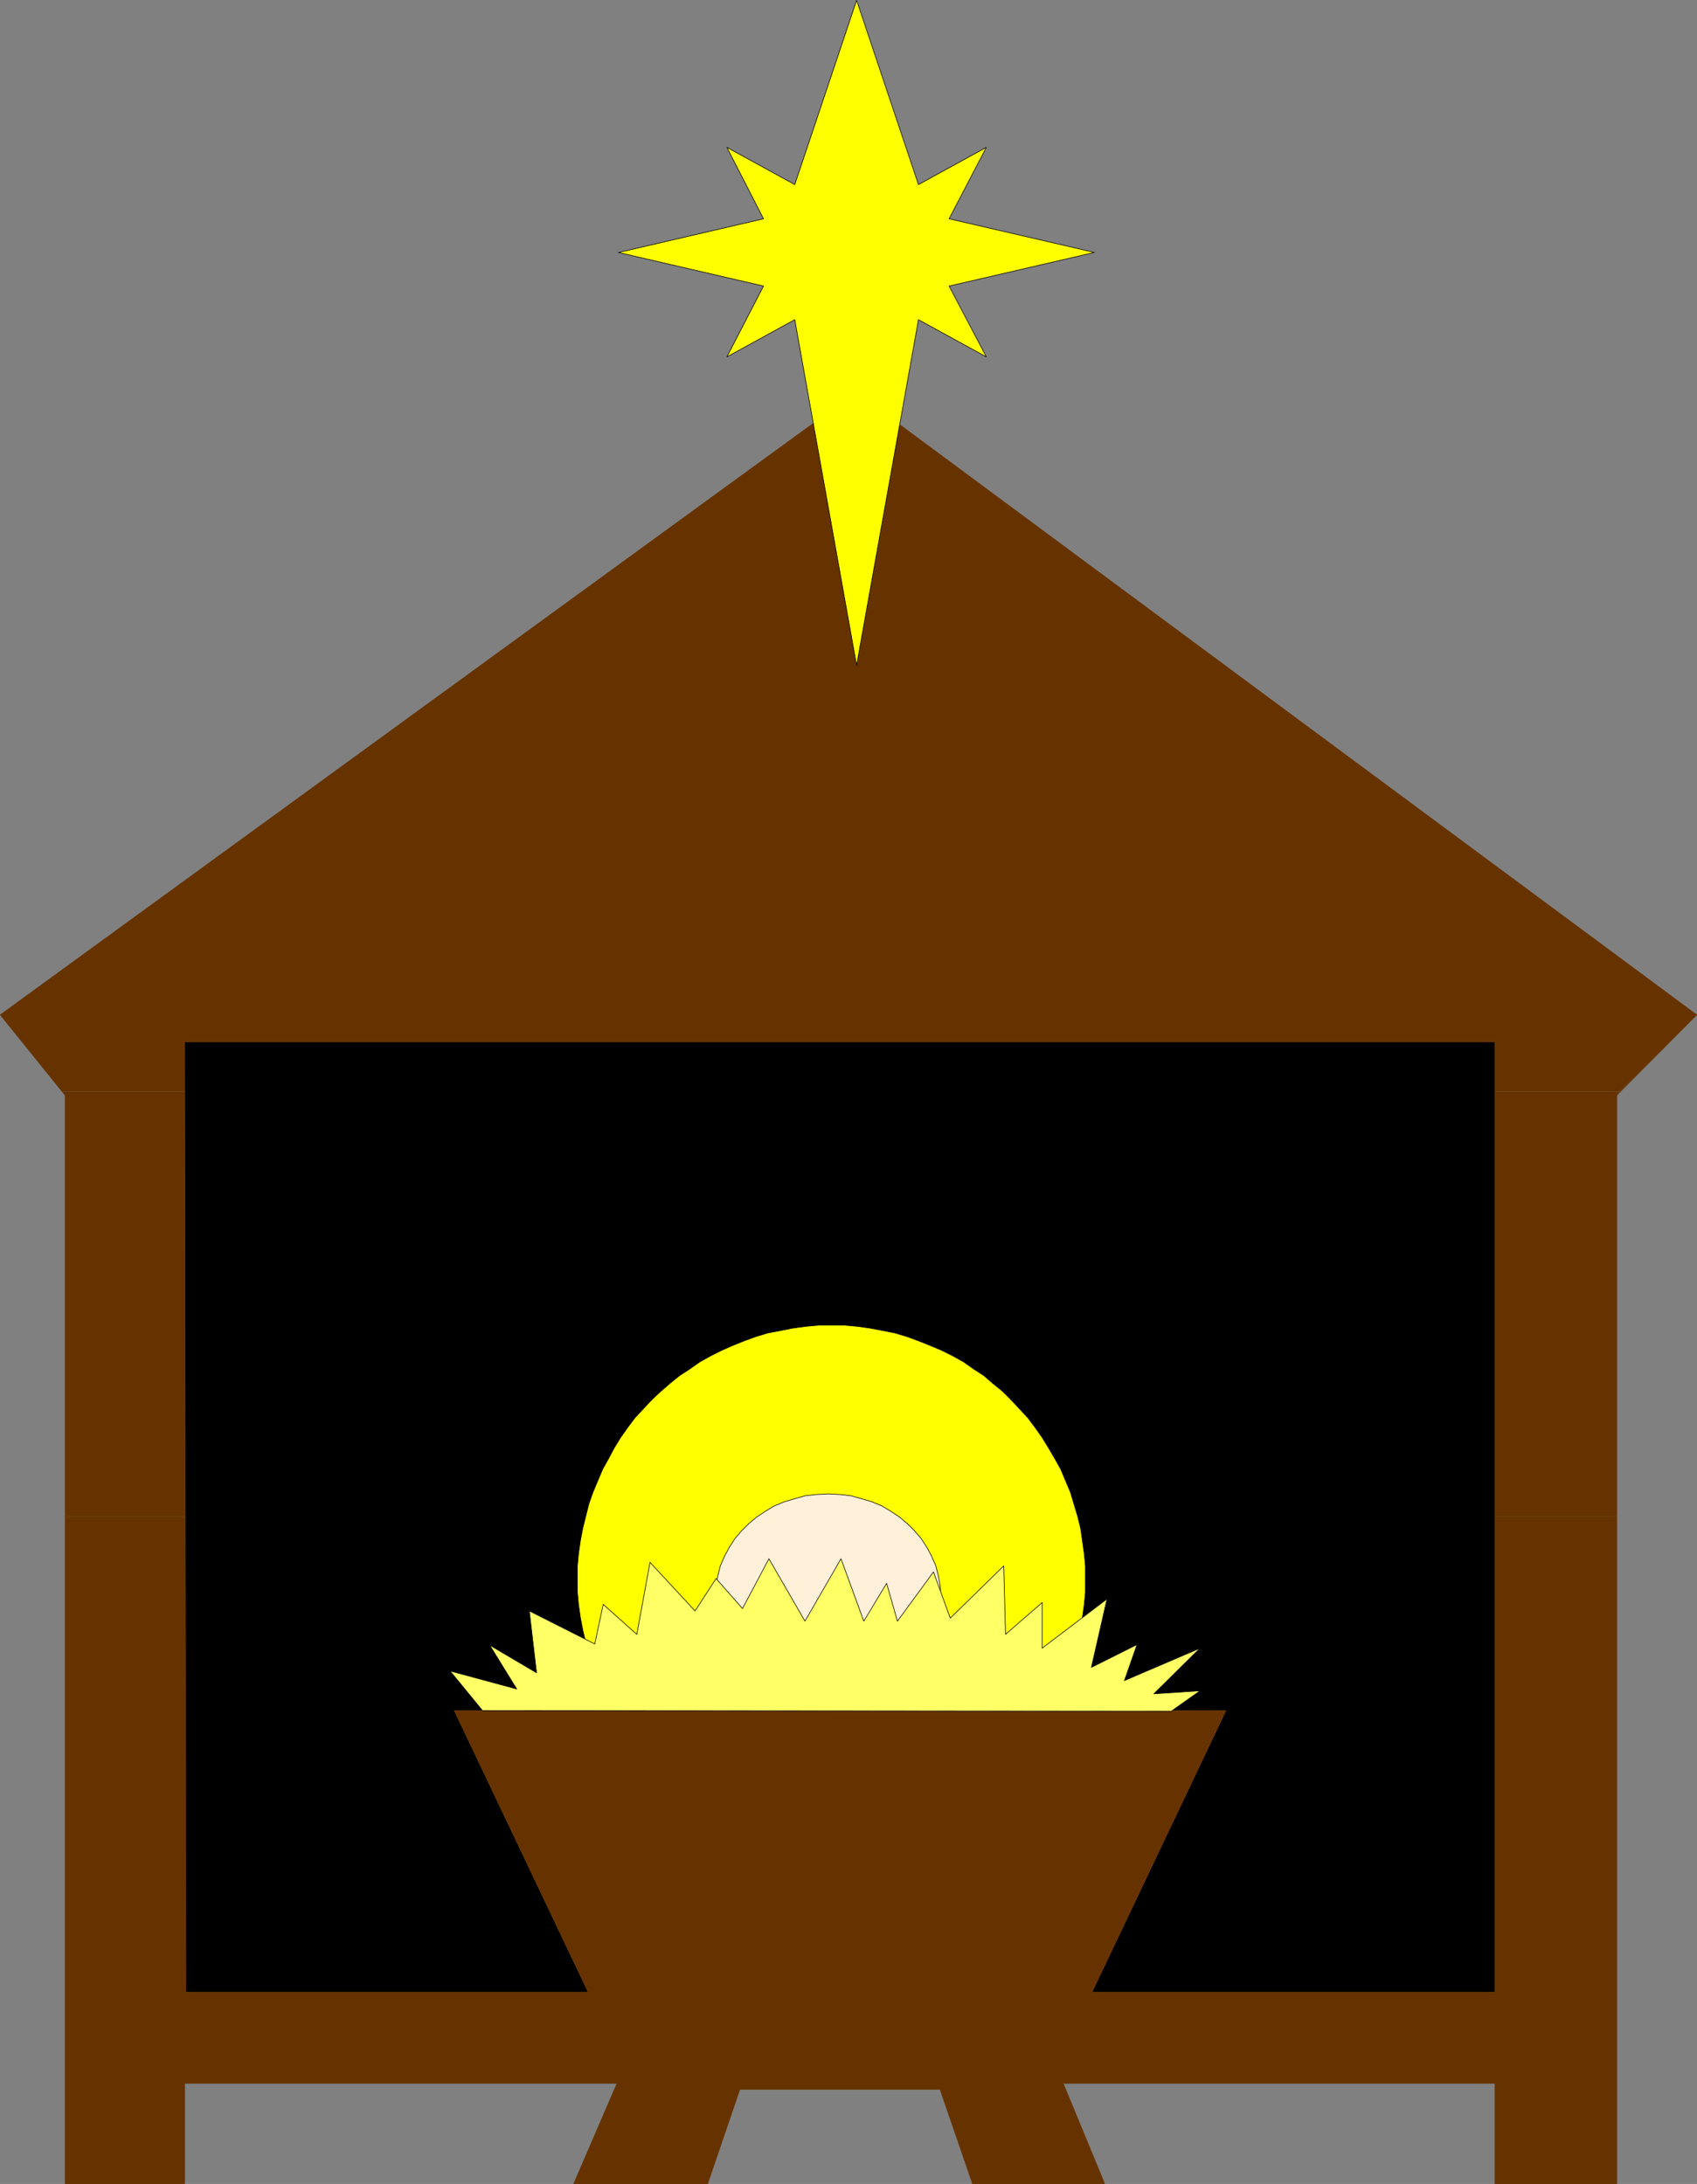
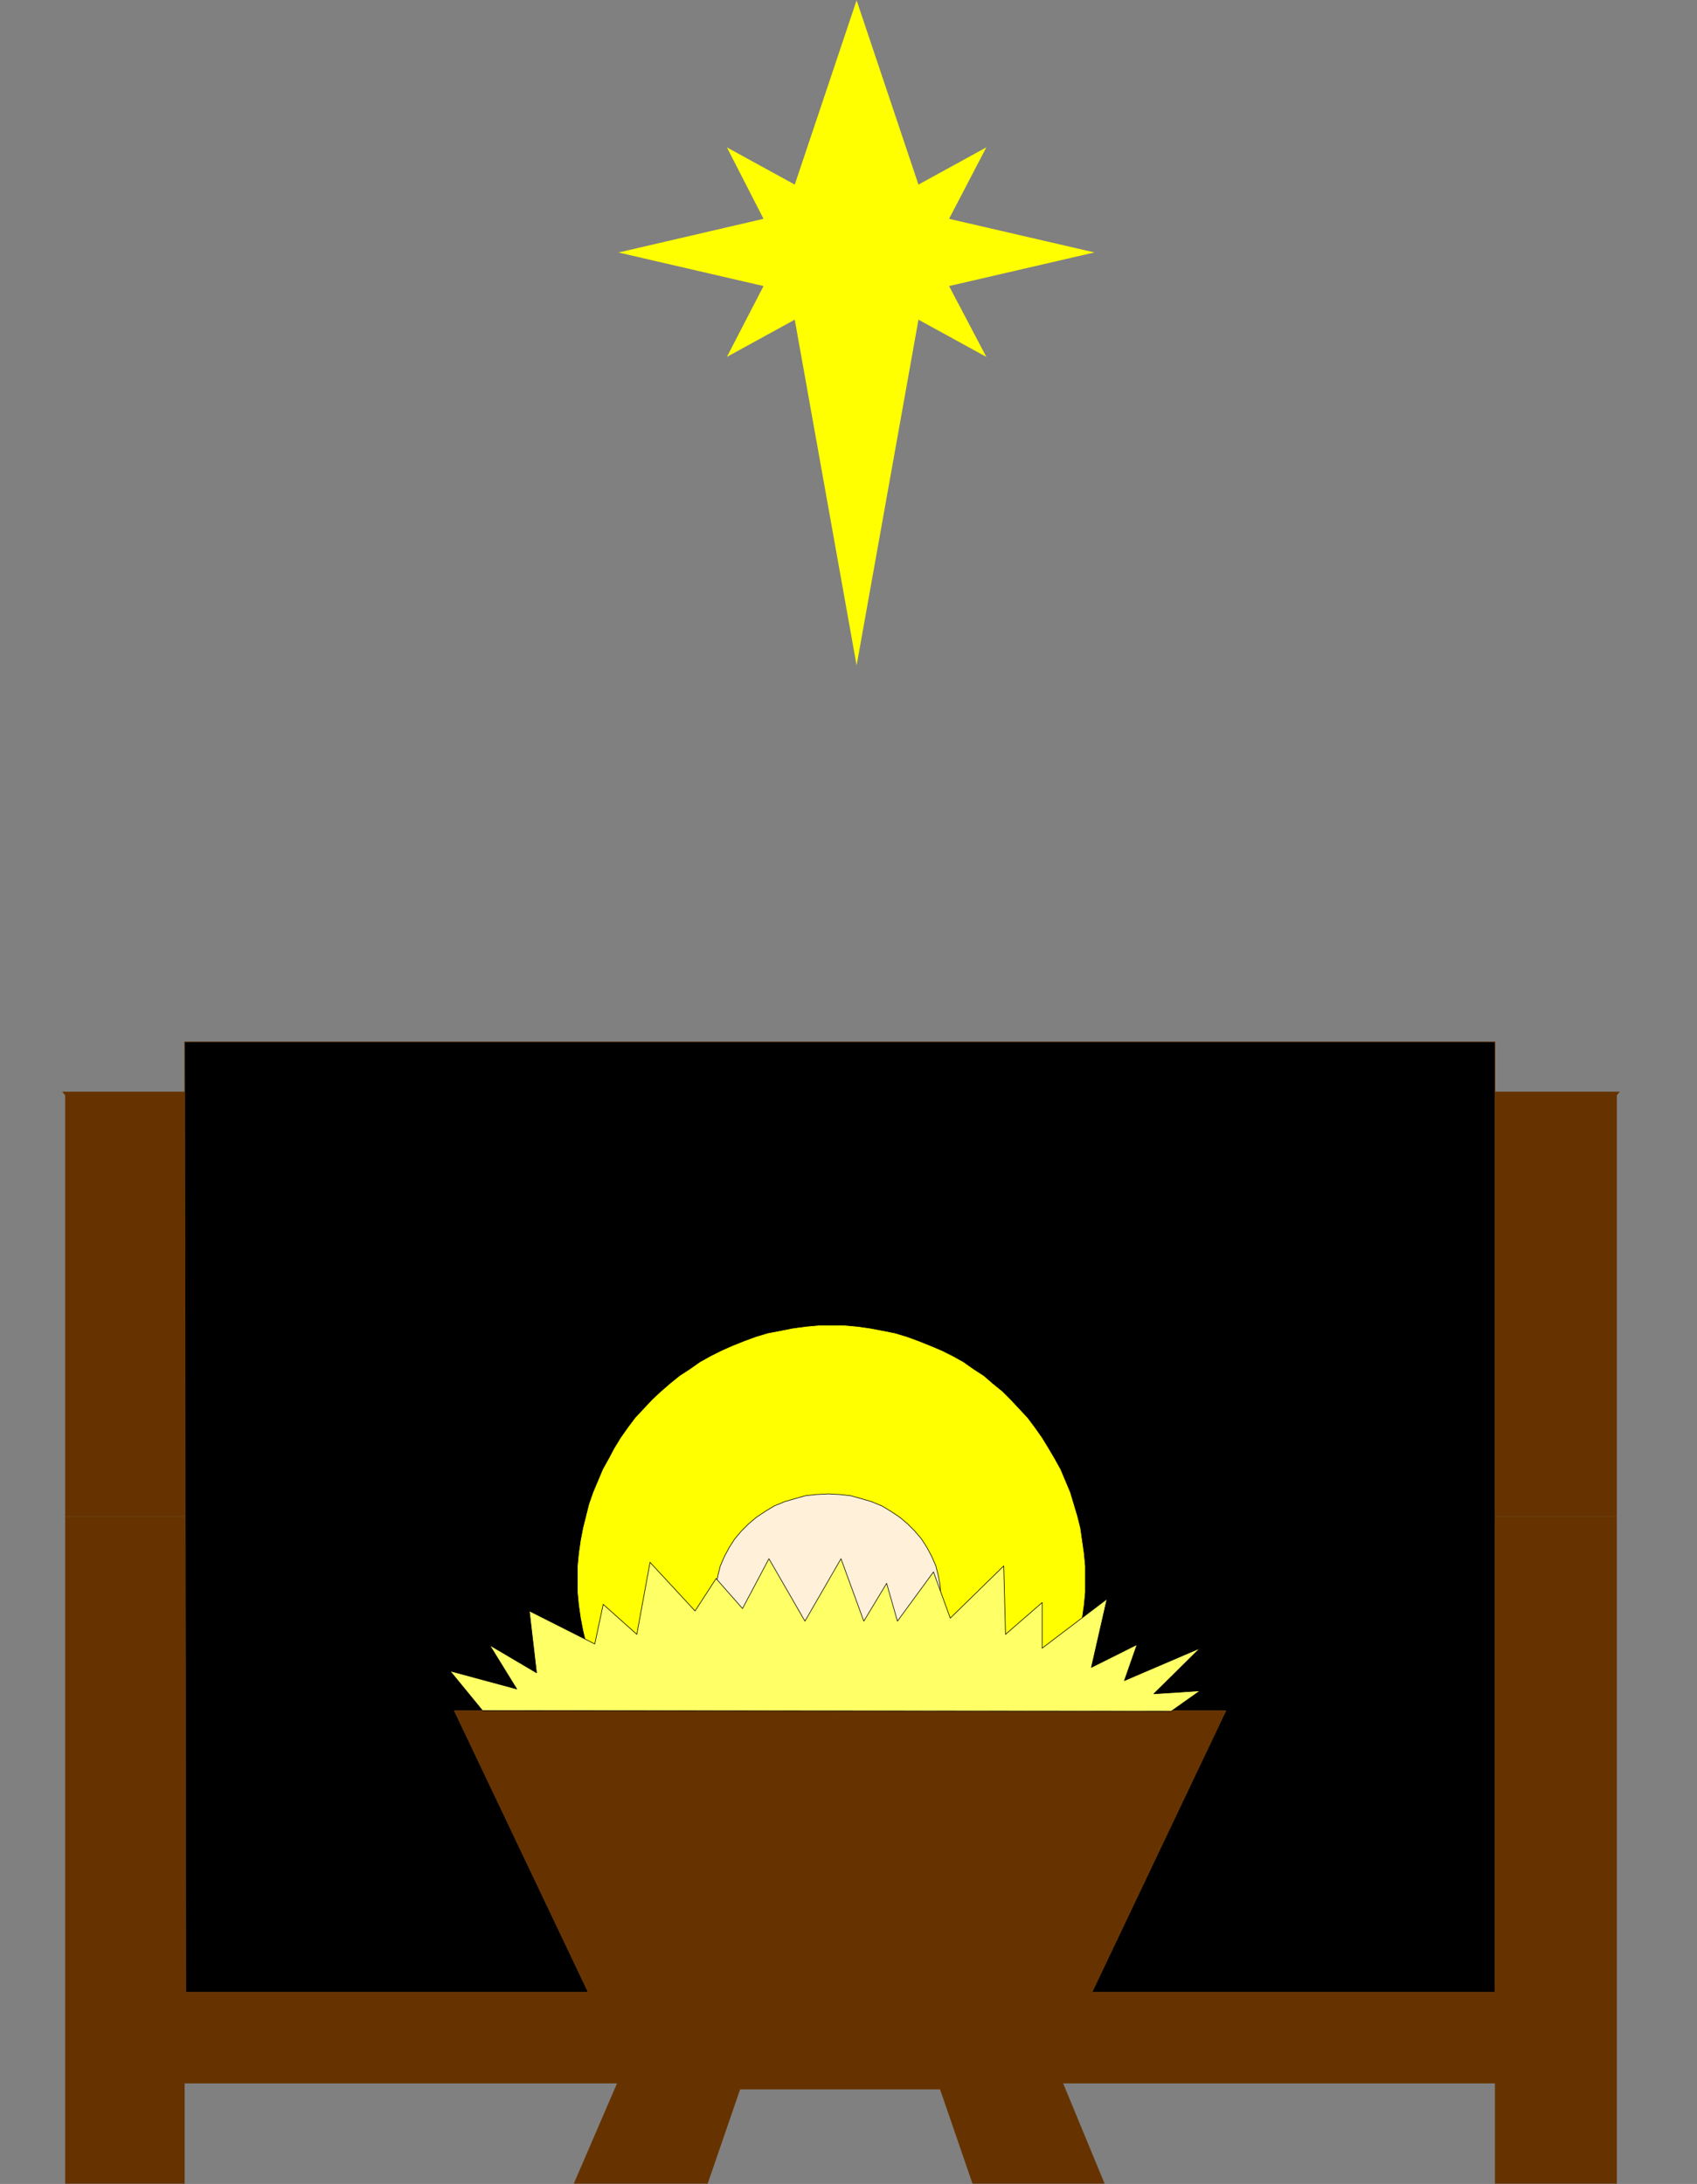
<svg xmlns="http://www.w3.org/2000/svg" xmlns:ns1="http://sodipodi.sourceforge.net/DTD/sodipodi-0.dtd" xmlns:ns2="http://www.inkscape.org/namespaces/inkscape" version="1.0" width="120.838mm" height="155.54mm" id="svg15" ns1:docname="Manger 03.wmf">
  <rect width="100%" height="100%" fill="#808080" stroke="none" />
  <ns1:namedview id="namedview15" pagecolor="#ffffff" bordercolor="#000000" borderopacity="0.25" ns2:showpageshadow="2" ns2:pageopacity="0.0" ns2:pagecheckerboard="0" ns2:deskcolor="#d1d1d1" ns2:document-units="mm" />
  <defs id="defs1">
    <pattern id="WMFhbasepattern" patternUnits="userSpaceOnUse" width="6" height="6" x="0" y="0" />
  </defs>
  <path style="fill:#000000;fill-opacity:1;fill-rule:evenodd;stroke:none" d="m 226.011,460.454 h 103.915 l -36.039,75.786 H 402.328 V 280.441 H 49.695 l 0.323,255.799 H 158.297 l -36.039,-75.786 z" id="path1" />
  <path style="fill:#ffff00;fill-opacity:1;fill-rule:evenodd;stroke:none" d="m 223.749,493.418 h -3.394 l -3.555,-0.323 -3.555,-0.485 -3.232,-0.646 -3.394,-0.646 -3.232,-0.97 -3.071,-0.97 -3.232,-1.293 -2.909,-1.454 -2.909,-1.454 -2.909,-1.616 -2.747,-1.778 -2.747,-1.939 -2.586,-1.939 -2.424,-2.262 -2.424,-2.262 -2.263,-2.424 -2.263,-2.424 -1.939,-2.585 -1.939,-2.747 -1.778,-2.747 -1.454,-2.747 -1.616,-3.07 -1.293,-2.909 -1.293,-3.07 -1.131,-3.232 -0.808,-3.232 -0.808,-3.393 -0.646,-3.393 -0.485,-3.393 -0.323,-3.393 v -3.555 -3.555 l 0.323,-3.393 0.485,-3.393 0.646,-3.393 0.808,-3.232 0.808,-3.232 1.131,-3.232 1.293,-3.07 1.293,-3.07 1.616,-2.909 1.454,-2.747 1.778,-2.909 1.939,-2.747 1.939,-2.585 2.263,-2.424 2.263,-2.424 2.424,-2.262 2.424,-2.101 2.586,-2.101 2.747,-1.778 2.747,-1.939 2.909,-1.616 2.909,-1.454 2.909,-1.293 3.232,-1.293 3.071,-1.131 3.232,-0.97 3.394,-0.646 3.232,-0.646 3.555,-0.485 3.555,-0.323 h 3.394 3.555 l 3.555,0.323 3.394,0.485 3.394,0.646 3.232,0.646 3.232,0.97 3.071,1.131 3.232,1.293 3.071,1.293 2.909,1.454 2.909,1.616 2.747,1.939 2.747,1.778 2.424,2.101 2.586,2.101 2.263,2.262 2.263,2.424 2.263,2.424 1.939,2.585 1.939,2.747 1.778,2.909 1.616,2.747 1.616,2.909 1.293,3.07 1.293,3.07 0.97,3.232 0.97,3.232 0.808,3.232 0.485,3.393 0.485,3.393 0.323,3.393 v 3.555 3.555 l -0.323,3.393 -0.485,3.393 -0.485,3.393 -0.808,3.393 -0.97,3.232 -0.97,3.232 -1.293,3.07 -1.293,2.909 -1.616,3.07 -1.616,2.747 -1.778,2.747 -1.939,2.747 -1.939,2.585 -2.263,2.424 -2.263,2.424 -2.263,2.262 -2.586,2.262 -2.424,1.939 -2.747,1.939 -2.747,1.778 -2.909,1.616 -2.909,1.454 -3.071,1.454 -3.232,1.293 -3.071,0.97 -3.232,0.97 -3.232,0.646 -3.394,0.646 -3.394,0.485 -3.555,0.323 z" id="path2" />
  <path style="fill:none;stroke:#000000;stroke-width:0.162px;stroke-linecap:round;stroke-linejoin:round;stroke-miterlimit:4;stroke-dasharray:none;stroke-opacity:1" d="m 223.749,493.418 h -3.394 l -3.555,-0.323 -3.555,-0.485 -3.232,-0.646 -3.394,-0.646 -3.232,-0.97 -3.071,-0.97 -3.232,-1.293 -2.909,-1.454 -2.909,-1.454 -2.909,-1.616 -2.747,-1.778 -2.747,-1.939 -2.586,-1.939 -2.424,-2.262 -2.424,-2.262 -2.263,-2.424 -2.263,-2.424 -1.939,-2.585 -1.939,-2.747 -1.778,-2.747 -1.454,-2.747 -1.616,-3.07 -1.293,-2.909 -1.293,-3.07 -1.131,-3.232 -0.808,-3.232 -0.808,-3.393 -0.646,-3.393 -0.485,-3.393 -0.323,-3.393 v -3.555 -3.555 l 0.323,-3.393 0.485,-3.393 0.646,-3.393 0.808,-3.232 0.808,-3.232 1.131,-3.232 1.293,-3.07 1.293,-3.07 1.616,-2.909 1.454,-2.747 1.778,-2.909 1.939,-2.747 1.939,-2.585 2.263,-2.424 2.263,-2.424 2.424,-2.262 2.424,-2.101 2.586,-2.101 2.747,-1.778 2.747,-1.939 2.909,-1.616 2.909,-1.454 2.909,-1.293 3.232,-1.293 3.071,-1.131 3.232,-0.97 3.394,-0.646 3.232,-0.646 3.555,-0.485 3.555,-0.323 h 3.394 3.555 l 3.555,0.323 3.394,0.485 3.394,0.646 3.232,0.646 3.232,0.97 3.071,1.131 3.232,1.293 3.071,1.293 2.909,1.454 2.909,1.616 2.747,1.939 2.747,1.778 2.424,2.101 2.586,2.101 2.263,2.262 2.263,2.424 2.263,2.424 1.939,2.585 1.939,2.747 1.778,2.909 1.616,2.747 1.616,2.909 1.293,3.07 1.293,3.07 0.97,3.232 0.97,3.232 0.808,3.232 0.485,3.393 0.485,3.393 0.323,3.393 v 3.555 3.555 l -0.323,3.393 -0.485,3.393 -0.485,3.393 -0.808,3.393 -0.97,3.232 -0.97,3.232 -1.293,3.07 -1.293,2.909 -1.616,3.07 -1.616,2.747 -1.778,2.747 -1.939,2.747 -1.939,2.585 -2.263,2.424 -2.263,2.424 -2.263,2.262 -2.586,2.262 -2.424,1.939 -2.747,1.939 -2.747,1.778 -2.909,1.616 -2.909,1.454 -3.071,1.454 -3.232,1.293 -3.071,0.97 -3.232,0.97 -3.232,0.646 -3.394,0.646 -3.394,0.485 -3.555,0.323 h -3.555 v 0" id="path3" />
-   <path style="fill:#663300;fill-opacity:1;fill-rule:evenodd;stroke:none" d="M 16.727,293.853 0.081,273.17 230.375,105.6 456.629,273.17 435.943,293.853 H 402.328 V 280.441 H 49.695 v 13.412 z" id="path4" />
  <path style="fill:#663300;fill-opacity:1;fill-rule:evenodd;stroke:none" d="M 17.535,408.26 V 294.823 l -0.808,-0.97 h 32.968 l 0.162,114.407 H 17.535 Z" id="path5" />
  <path style="fill:#663300;fill-opacity:1;fill-rule:evenodd;stroke:none" d="M 402.328,408.26 V 293.853 h 33.615 l -0.808,0.97 v 113.437 h -32.807 z" id="path6" />
  <path style="fill:#663300;fill-opacity:1;fill-rule:evenodd;stroke:none" d="M 17.535,408.26 V 587.788 H 49.695 V 560.802 H 166.054 l -11.636,26.986 h 36.039 l 8.727,-25.37 h 53.816 l 8.727,25.37 h 35.554 l -11.151,-26.986 h 116.198 v 26.986 h 32.807 V 408.26 H 402.328 V 536.24 H 293.888 l 36.039,-75.786 H 226.011 122.258 l 36.039,75.786 H 50.018 L 49.857,408.26 H 17.535 Z" id="path7" />
-   <path style="fill:none;stroke:#663300;stroke-width:0.162px;stroke-linecap:round;stroke-linejoin:round;stroke-miterlimit:4;stroke-dasharray:none;stroke-opacity:1" d="m 199.023,562.418 -8.565,25.37 H 154.418 L 166.054,560.802 H 49.695 v 26.986 H 17.535 V 294.823 L 0.081,273.17 230.375,105.6 456.629,273.17 435.135,294.823 v 292.965 H 402.328 V 560.802 H 286.13 l 11.151,26.986 h -35.554 l -8.727,-25.37 h -53.816" id="path8" />
  <path style="fill:none;stroke:#663300;stroke-width:0.162px;stroke-linecap:round;stroke-linejoin:round;stroke-miterlimit:4;stroke-dasharray:none;stroke-opacity:1" d="m 226.011,460.454 h 103.915 l -36.039,75.786 H 402.328 V 280.441 H 49.695 l 0.323,255.799 H 158.297 l -36.039,-75.786 h 103.754" id="path9" />
  <path style="fill:#fff0d9;fill-opacity:1;fill-rule:evenodd;stroke:none" d="m 222.941,402.119 3.071,0.162 2.909,0.323 2.909,0.808 2.747,0.808 2.747,1.131 2.424,1.454 2.424,1.616 2.101,1.778 1.939,1.939 1.778,2.101 1.454,2.262 1.293,2.424 1.131,2.585 0.646,2.585 0.485,2.585 0.162,2.909 -0.162,2.747 -0.485,2.747 -0.646,2.585 -1.131,2.585 -1.293,2.424 -1.454,2.262 -1.778,2.101 -1.939,1.939 -2.101,1.778 -2.424,1.616 -2.424,1.293 -2.747,1.293 -2.747,0.808 -2.909,0.646 -2.909,0.485 -3.071,0.162 -3.232,-0.162 -2.909,-0.485 -2.909,-0.646 -2.747,-0.808 -2.747,-1.293 -2.424,-1.293 -2.424,-1.616 -2.101,-1.778 -1.939,-1.939 -1.778,-2.101 -1.454,-2.262 -1.293,-2.424 -1.131,-2.585 -0.646,-2.585 -0.485,-2.747 -0.162,-2.747 0.162,-2.909 0.485,-2.585 0.646,-2.585 1.131,-2.585 1.293,-2.424 1.454,-2.262 1.778,-2.101 1.939,-1.939 2.101,-1.778 2.424,-1.616 2.424,-1.454 2.747,-1.131 2.747,-0.808 2.909,-0.808 2.909,-0.323 3.232,-0.162 z" id="path10" />
  <path style="fill:none;stroke:#000000;stroke-width:0.162px;stroke-linecap:round;stroke-linejoin:round;stroke-miterlimit:4;stroke-dasharray:none;stroke-opacity:1" d="m 222.941,402.119 3.071,0.162 2.909,0.323 2.909,0.808 2.747,0.808 2.747,1.131 2.424,1.454 2.424,1.616 2.101,1.778 1.939,1.939 1.778,2.101 1.454,2.262 1.293,2.424 1.131,2.585 0.646,2.585 0.485,2.585 0.162,2.909 -0.162,2.747 -0.485,2.747 -0.646,2.585 -1.131,2.585 -1.293,2.424 -1.454,2.262 -1.778,2.101 -1.939,1.939 -2.101,1.778 -2.424,1.616 -2.424,1.293 -2.747,1.293 -2.747,0.808 -2.909,0.646 -2.909,0.485 -3.071,0.162 -3.232,-0.162 -2.909,-0.485 -2.909,-0.646 -2.747,-0.808 -2.747,-1.293 -2.424,-1.293 -2.424,-1.616 -2.101,-1.778 -1.939,-1.939 -1.778,-2.101 -1.454,-2.262 -1.293,-2.424 -1.131,-2.585 -0.646,-2.585 -0.485,-2.747 -0.162,-2.747 0.162,-2.909 0.485,-2.585 0.646,-2.585 1.131,-2.585 1.293,-2.424 1.454,-2.262 1.778,-2.101 1.939,-1.939 2.101,-1.778 2.424,-1.616 2.424,-1.454 2.747,-1.131 2.747,-0.808 2.909,-0.808 2.909,-0.323 3.232,-0.162 v 0" id="path11" />
  <path style="fill:#ffff66;fill-opacity:1;fill-rule:evenodd;stroke:none" d="m 315.22,460.615 7.757,-5.494 -12.444,0.808 12.444,-12.281 -20.363,8.726 3.394,-9.695 -12.282,6.14 4.202,-18.421 -17.454,13.25 v -12.281 l -9.858,8.564 -0.485,-18.421 -14.383,14.058 -4.525,-12.443 -9.697,13.25 -2.909,-10.18 -6.141,10.18 -6.141,-16.805 -9.697,16.805 -9.697,-16.805 -7.111,13.412 -7.111,-8.08 -5.656,8.726 -12.121,-13.089 -3.555,19.391 -9.05,-8.08 -2.263,10.665 -17.615,-8.888 1.939,16.644 -12.606,-7.433 7.272,11.796 -17.939,-4.848 8.727,10.665 185.367,0.162 z" id="path12" />
  <path style="fill:none;stroke:#000000;stroke-width:0.162px;stroke-linecap:round;stroke-linejoin:round;stroke-miterlimit:4;stroke-dasharray:none;stroke-opacity:1" d="m 315.22,460.615 7.757,-5.494 -12.444,0.808 12.444,-12.281 -20.363,8.726 3.394,-9.695 -12.282,6.14 4.202,-18.421 -17.454,13.25 v -12.281 l -9.858,8.564 -0.485,-18.421 -14.383,14.058 -4.525,-12.443 -9.697,13.25 -2.909,-10.18 -6.141,10.18 -6.141,-16.805 -9.697,16.805 -9.697,-16.805 -7.111,13.412 -7.111,-8.08 -5.656,8.726 -12.121,-13.089 -3.555,19.391 -9.05,-8.08 -2.263,10.665 -17.615,-8.888 1.939,16.644 -12.606,-7.433 7.272,11.796 -17.939,-4.848 8.727,10.665 185.367,0.162 v 0" id="path13" />
  <path style="fill:#ffff00;fill-opacity:1;fill-rule:evenodd;stroke:none" d="m 166.377,67.949 39.11,9.049 -9.858,19.068 18.262,-10.019 16.646,93.076 16.646,-93.076 18.262,10.019 -10.02,-19.068 39.11,-9.049 -39.11,-9.049 10.02,-19.229 -18.262,10.019 -16.646,-49.608 -16.646,49.608 -18.262,-10.019 9.858,19.229 -38.948,9.049 v 0 z" id="path14" />
-   <path style="fill:none;stroke:#000000;stroke-width:0.162px;stroke-linecap:round;stroke-linejoin:round;stroke-miterlimit:4;stroke-dasharray:none;stroke-opacity:1" d="m 166.377,67.949 39.11,9.049 -9.858,19.068 18.262,-10.019 16.646,93.076 16.646,-93.076 18.262,10.019 -10.02,-19.068 39.11,-9.049 -39.11,-9.049 10.02,-19.229 -18.262,10.019 -16.646,-49.608 -16.646,49.608 -18.262,-10.019 9.858,19.229 -38.948,9.049 v 0" id="path15" />
</svg>